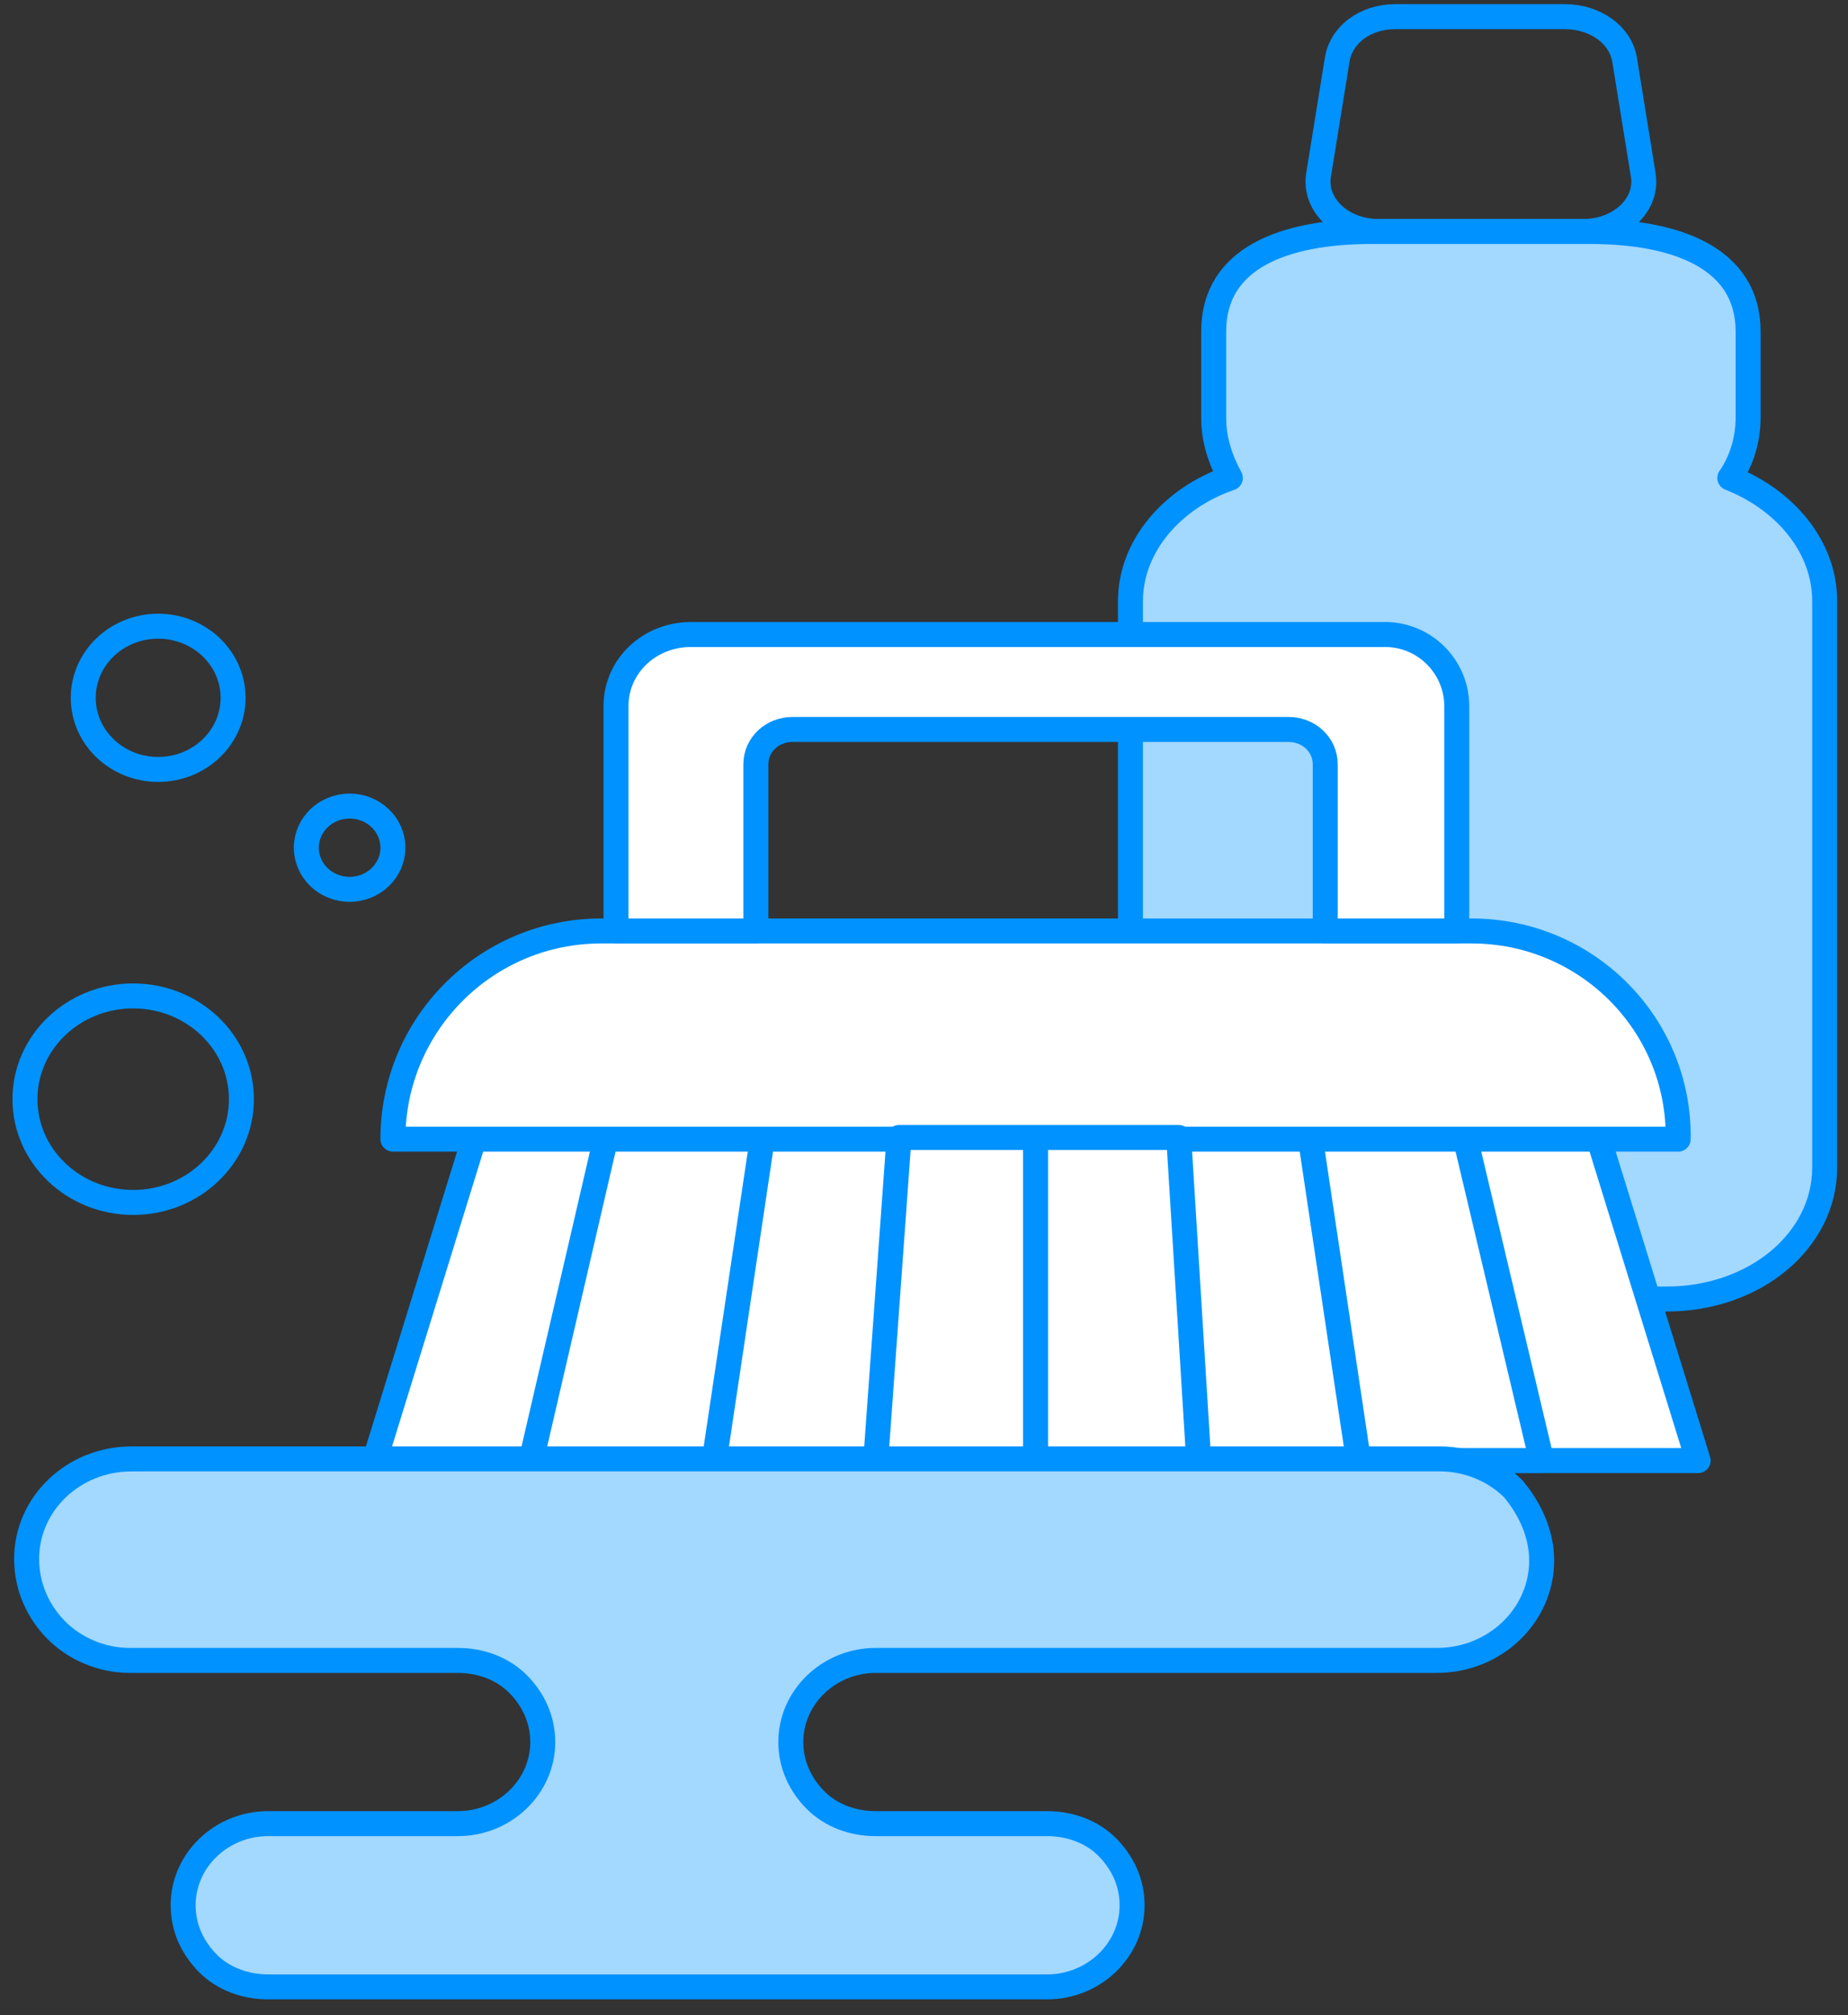
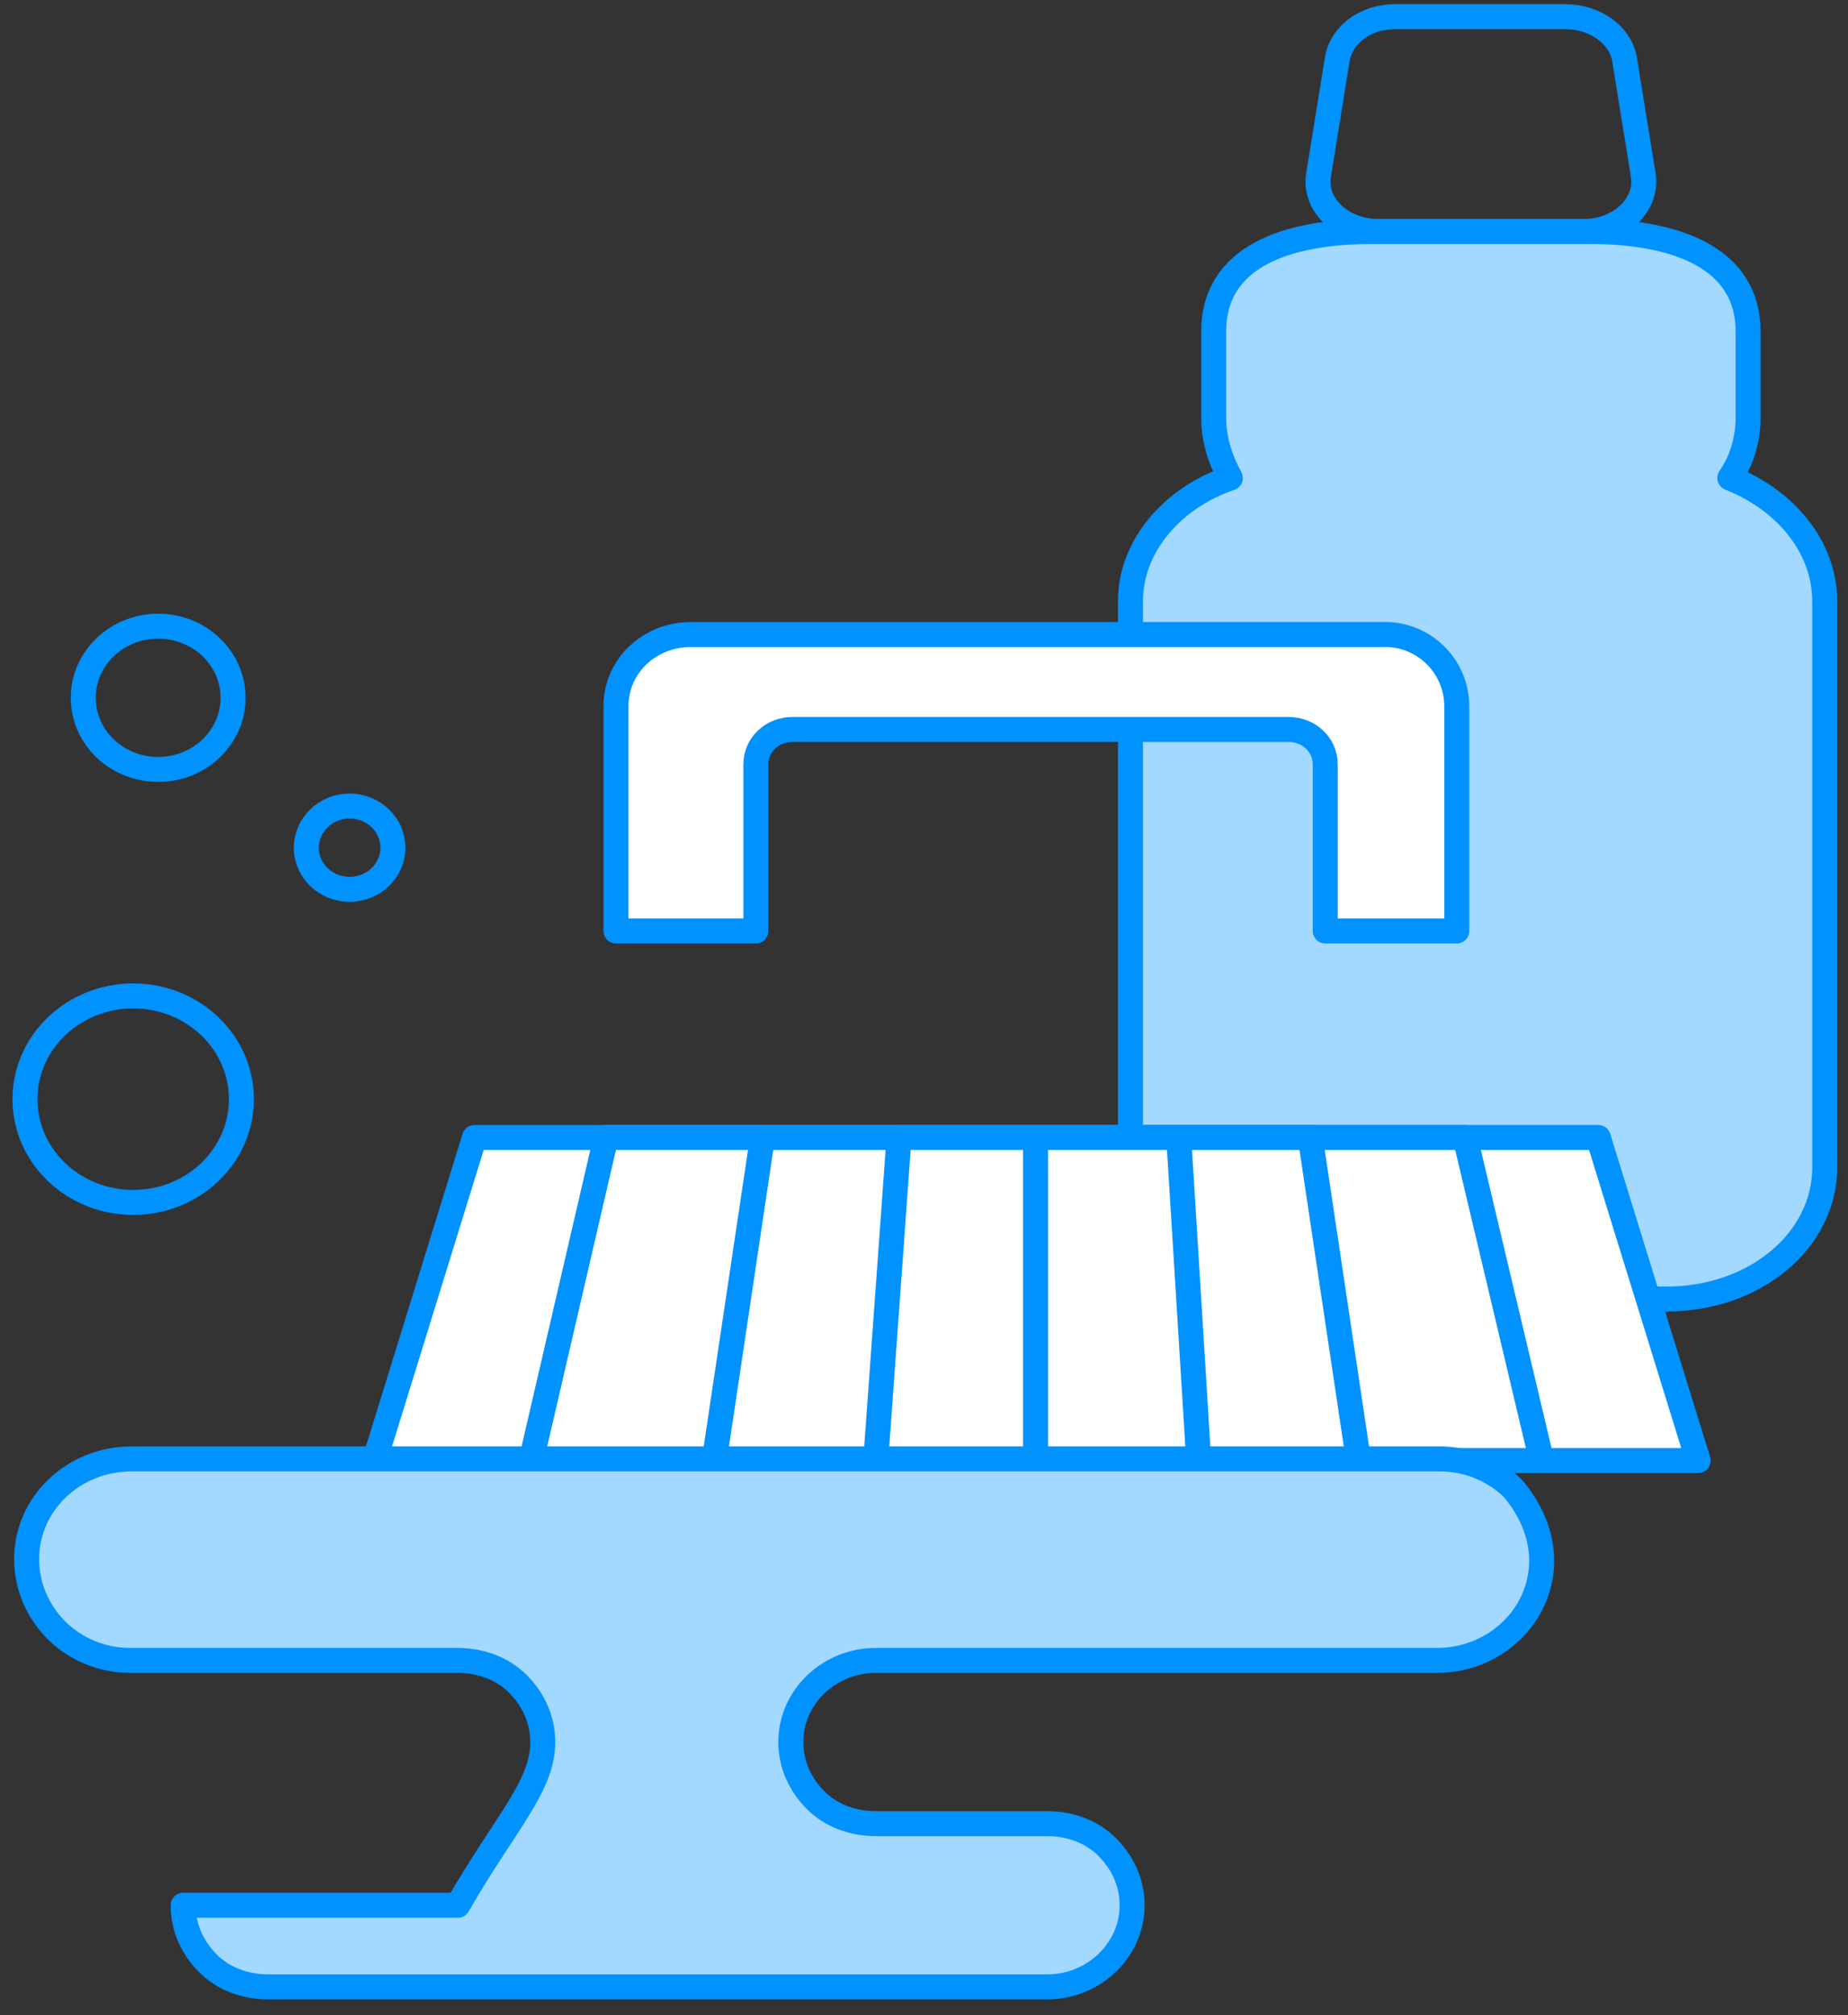
<svg xmlns="http://www.w3.org/2000/svg" width="111" height="121" viewBox="0 0 111 121" fill="none">
  <rect x="0" y="0" width="111" height="121" fill="#333333" stroke="none" />
  <path d="M8 72.2C11.59 72.2 14.5 69.424 14.5 66C14.5 62.576 11.59 59.8 8 59.8C4.41 59.8 1.5 62.576 1.5 66C1.5 69.424 4.41 72.2 8 72.2Z" stroke="#0092FF" stroke-width="1.5" stroke-miterlimit="10" stroke-linecap="round" stroke-linejoin="round" />
  <path d="M9.5 46.2C11.985 46.2 14 44.275 14 41.9C14 39.525 11.985 37.6 9.5 37.6C7.015 37.6 5 39.525 5 41.9C5 44.275 7.015 46.2 9.5 46.2Z" stroke="#0092FF" stroke-width="1.5" stroke-miterlimit="10" stroke-linecap="round" stroke-linejoin="round" />
  <path d="M21 53.4C22.436 53.4 23.6 52.281 23.6 50.9C23.6 49.519 22.436 48.4 21 48.4C19.564 48.4 18.4 49.519 18.4 50.9C18.4 52.281 19.564 53.4 21 53.4Z" stroke="#0092FF" stroke-width="1.5" stroke-miterlimit="10" stroke-linecap="round" stroke-linejoin="round" />
  <path d="M109.6 36.1V70.1C109.6 74.5 105.4 78 100.1 78H77.4C72.2 78 67.9 74.5 67.9 70.1V36.1C67.9 32.8 70.4 29.9 73.9 28.7C73.3 27.6 72.9 26.4 72.9 25.1V19.9C72.9 15.5 77.1 13.9 82.4 13.9H95.5C100.7 13.9 105 15.5 105 19.9V25.1C105 26.4 104.6 27.7 103.9 28.7C107.2 30 109.6 32.8 109.6 36.1Z" fill="#A3D8FF" stroke="#0092FF" stroke-width="1.5" stroke-miterlimit="10" stroke-linecap="round" stroke-linejoin="round" />
  <path d="M83.8 1H94C95.8 1 97.4 2.1 97.6 3.7L98.7 10.5C99 12.3 97.3 13.9 95.1 13.9H82.8C80.6 13.9 78.9 12.3 79.2 10.5L80.3 3.7C80.5 2.1 82 1 83.8 1Z" stroke="#0092FF" stroke-width="1.5" stroke-miterlimit="10" stroke-linecap="round" stroke-linejoin="round" />
  <path d="M96 68.3H28.5L22.5 87.7H102L96 68.3Z" fill="white" stroke="#0092FF" stroke-width="1.5" stroke-miterlimit="10" stroke-linecap="round" stroke-linejoin="round" />
  <path d="M88 68.3H36.4L31.9 87.7H92.6L88 68.3Z" fill="white" stroke="#0092FF" stroke-width="1.5" stroke-miterlimit="10" stroke-linecap="round" stroke-linejoin="round" />
  <path d="M78.7 68.3H45.8L42.9 87.7H81.6L78.7 68.3Z" fill="white" stroke="#0092FF" stroke-width="1.5" stroke-miterlimit="10" stroke-linecap="round" stroke-linejoin="round" />
-   <path d="M88.4 55.9H36.1C29.2 55.9 23.6 61.5 23.6 68.4H100.8C100.9 61.5 95.3 55.9 88.4 55.9Z" fill="white" stroke="#0092FF" stroke-width="1.5" stroke-miterlimit="10" stroke-linecap="round" stroke-linejoin="round" />
  <path d="M87.5 42.4V55.9H79.6V45.9C79.6 44.7 78.6 43.8 77.4 43.8H47.6C46.4 43.8 45.4 44.7 45.4 45.9V55.9H37V42.4C37 40 39 38.1 41.5 38.1H83C85.5 38 87.5 40 87.5 42.4Z" fill="white" stroke="#0092FF" stroke-width="1.5" stroke-miterlimit="10" stroke-linecap="round" stroke-linejoin="round" />
  <path d="M62.2 68.3V87.7H72L70.8 68.3H54L52.6 87.7" fill="white" />
  <path d="M62.2 68.3V87.7H72L70.8 68.3H54L52.6 87.7" stroke="#0092FF" stroke-width="1.5" stroke-miterlimit="10" stroke-linecap="round" stroke-linejoin="round" />
-   <path d="M92.6 93.7C92.6 97 89.8 99.7 86.3 99.7H52.6C49.8 99.7 47.5 101.9 47.5 104.6C47.5 106 48.1 107.2 49 108.1C49.9 109 51.2 109.5 52.6 109.5H62.9C64.3 109.5 65.6 110 66.5 110.9C67.4 111.8 68 113 68 114.4C68 117.1 65.7 119.3 62.9 119.3H16.1C14.7 119.3 13.4 118.8 12.5 117.9C11.6 117 11 115.8 11 114.4C11 111.7 13.3 109.5 16.1 109.5H27.5C30.3 109.5 32.6 107.3 32.6 104.6C32.6 103.2 32 102 31.1 101.1C30.2 100.2 28.9 99.7 27.5 99.7H7.8C6.1 99.7 4.5 99 3.4 97.9C2.3 96.8 1.6 95.3 1.6 93.6C1.6 90.3 4.4 87.6 7.9 87.6H86.5C88.2 87.6 89.8 88.3 90.9 89.4C91.9 90.6 92.6 92.1 92.6 93.7Z" fill="#A3D8FF" stroke="#0092FF" stroke-width="1.5" stroke-miterlimit="10" stroke-linecap="round" stroke-linejoin="round" />
+   <path d="M92.6 93.7C92.6 97 89.8 99.7 86.3 99.7H52.6C49.8 99.7 47.5 101.9 47.5 104.6C47.5 106 48.1 107.2 49 108.1C49.9 109 51.2 109.5 52.6 109.5H62.9C64.3 109.5 65.6 110 66.5 110.9C67.4 111.8 68 113 68 114.4C68 117.1 65.7 119.3 62.9 119.3H16.1C14.7 119.3 13.4 118.8 12.5 117.9C11.6 117 11 115.8 11 114.4H27.5C30.3 109.5 32.6 107.3 32.6 104.6C32.6 103.2 32 102 31.1 101.1C30.2 100.2 28.9 99.7 27.5 99.7H7.8C6.1 99.7 4.5 99 3.4 97.9C2.3 96.8 1.6 95.3 1.6 93.6C1.6 90.3 4.4 87.6 7.9 87.6H86.5C88.2 87.6 89.8 88.3 90.9 89.4C91.9 90.6 92.6 92.1 92.6 93.7Z" fill="#A3D8FF" stroke="#0092FF" stroke-width="1.5" stroke-miterlimit="10" stroke-linecap="round" stroke-linejoin="round" />
</svg>